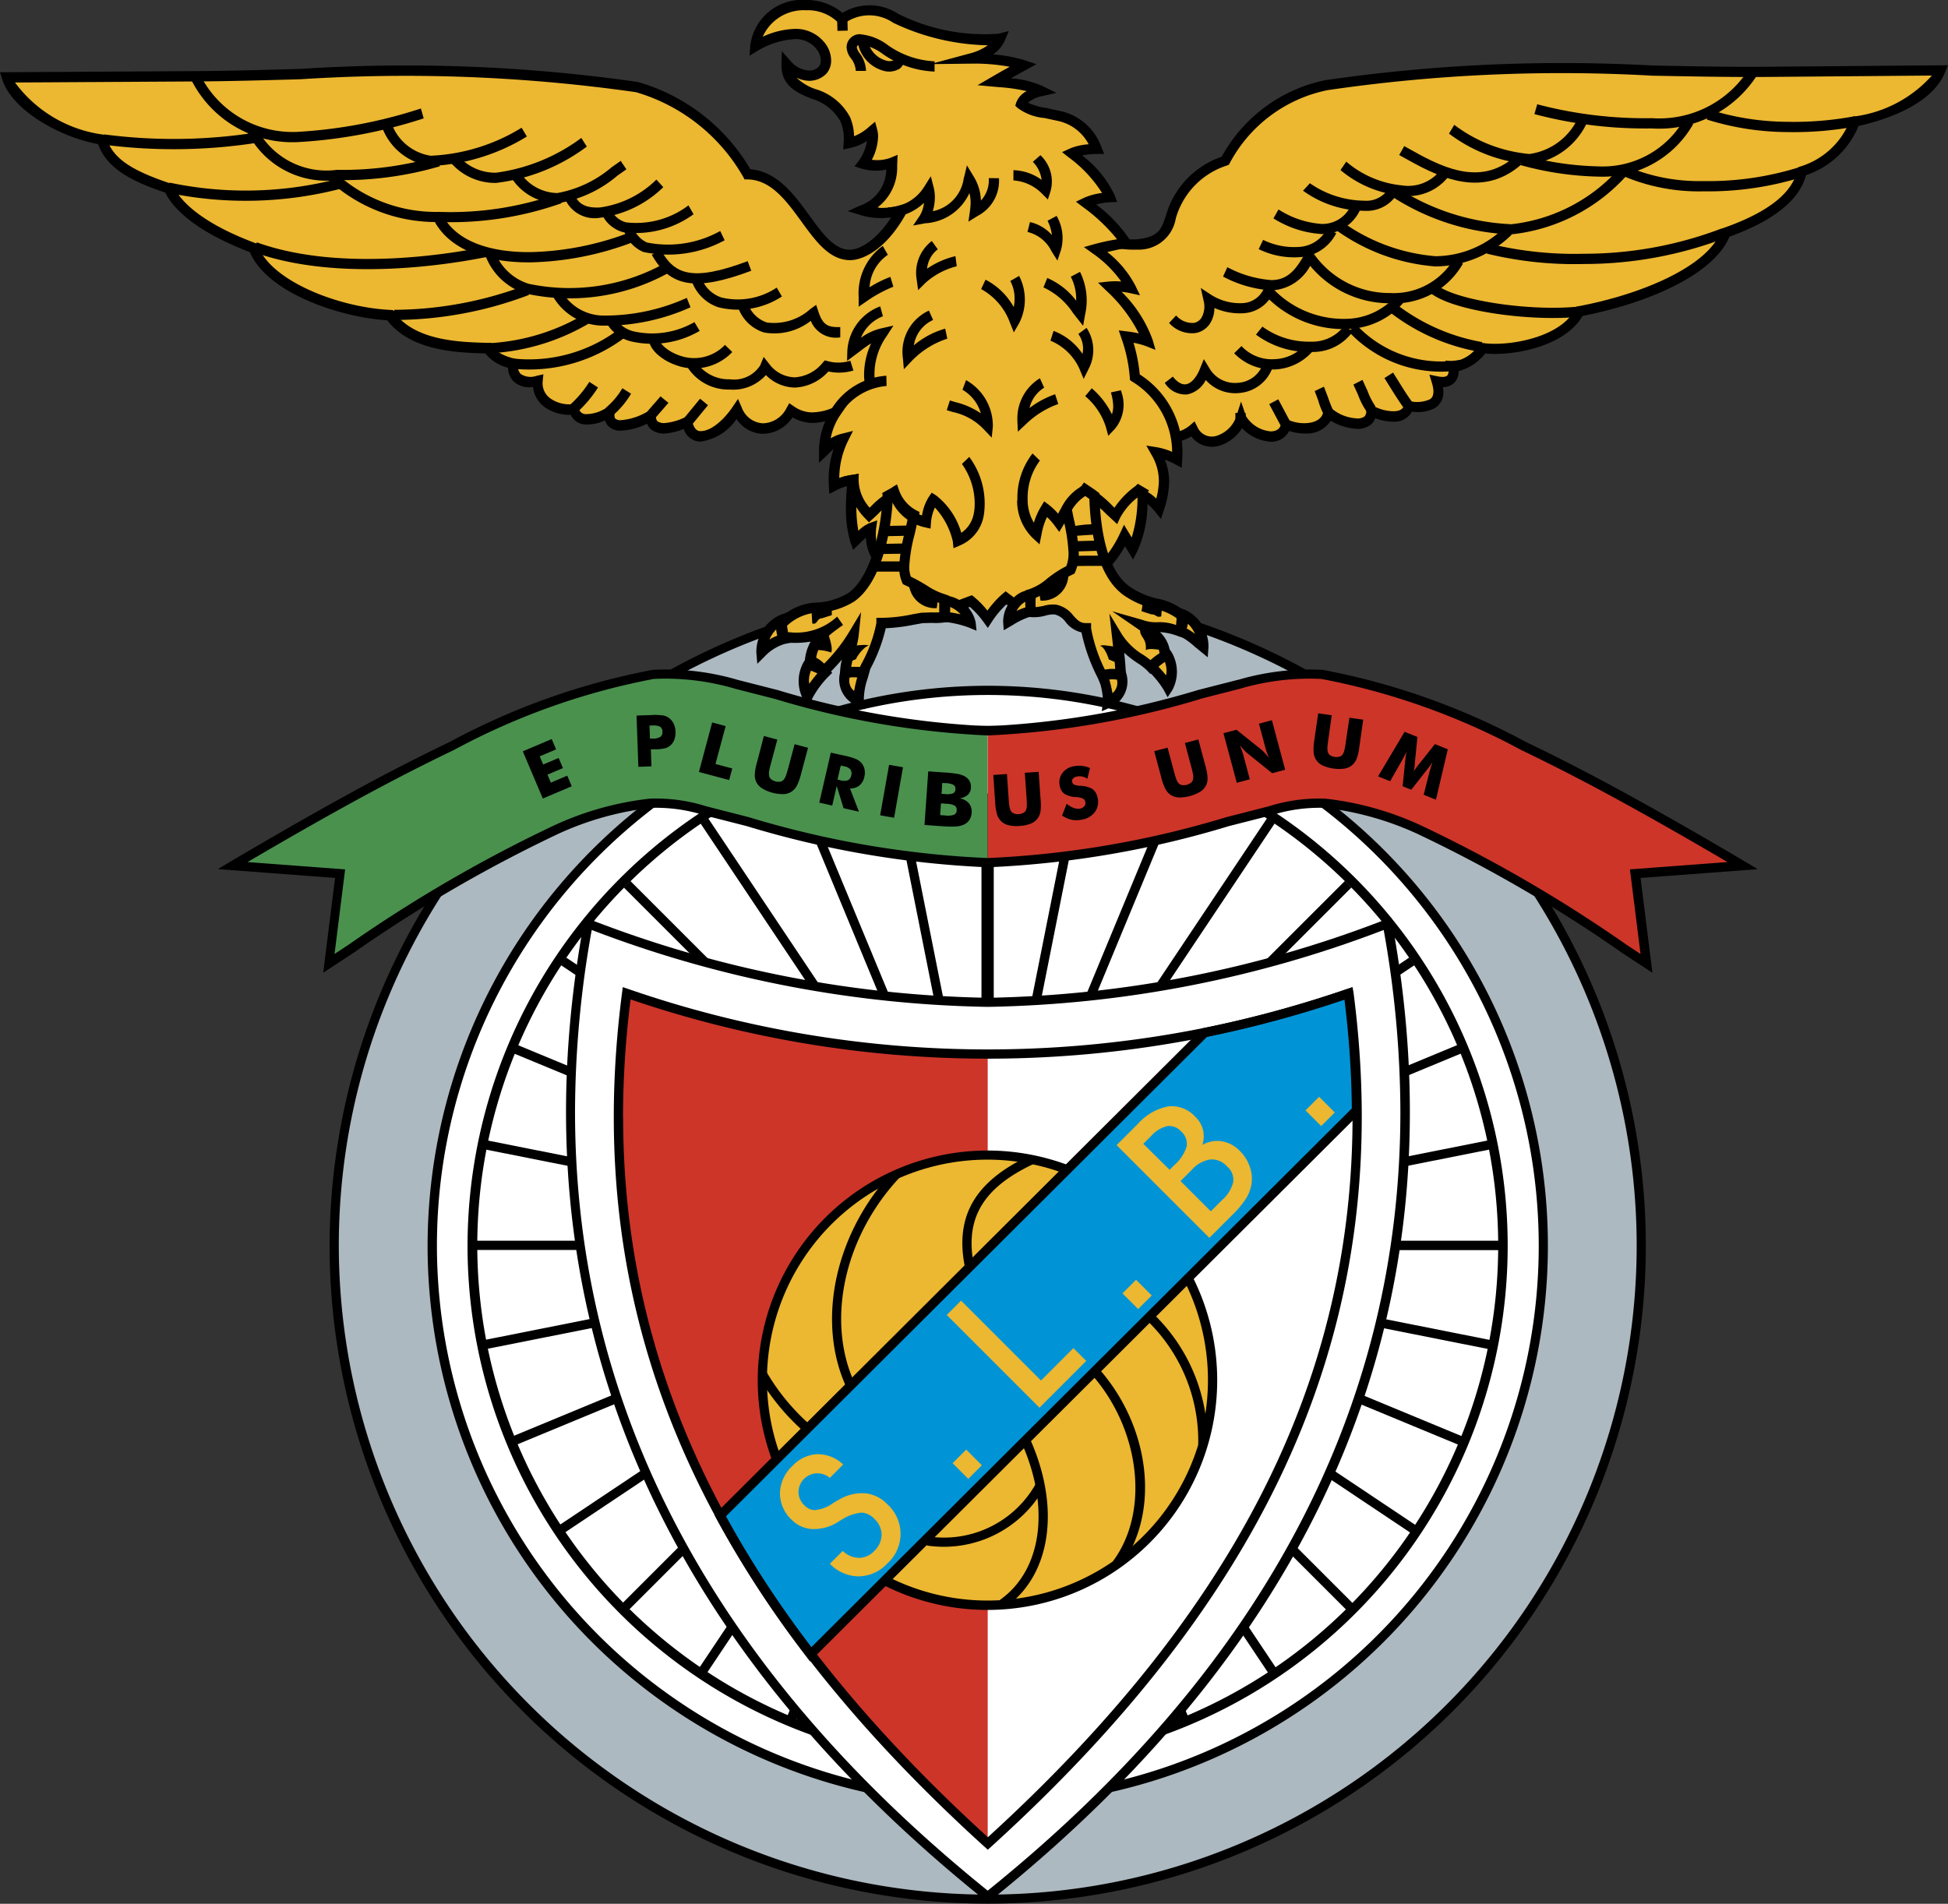
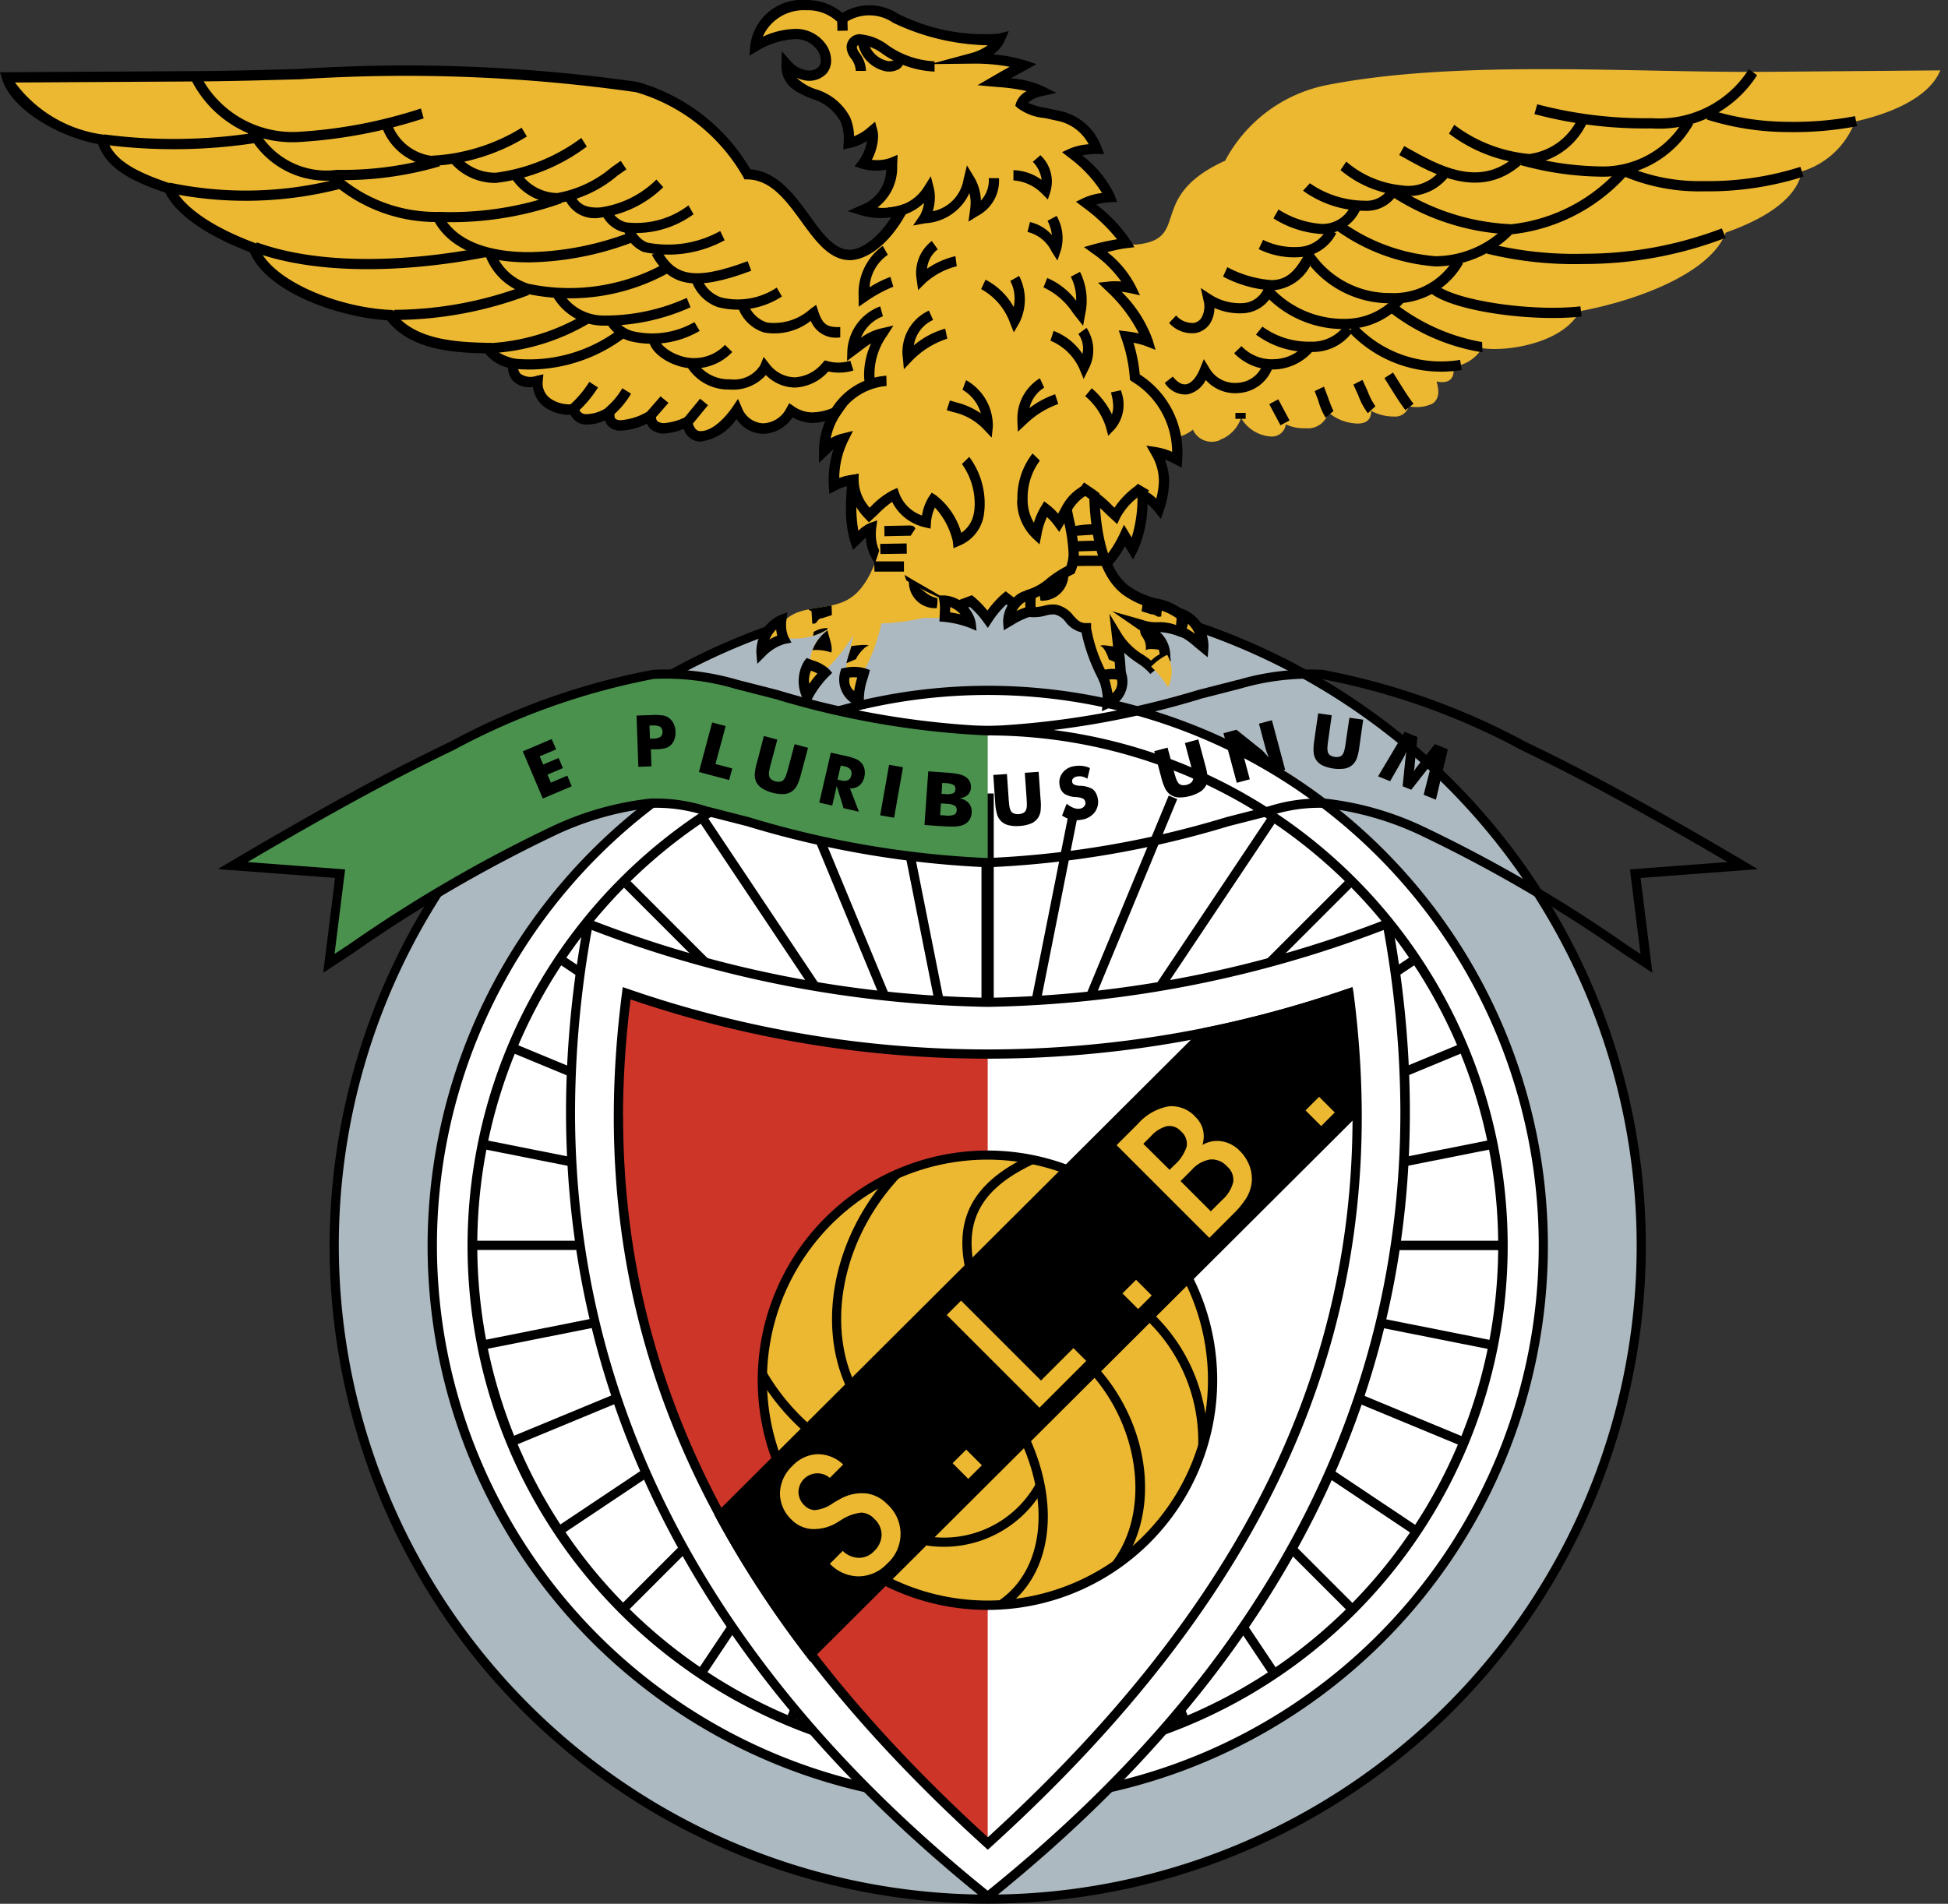
<svg xmlns="http://www.w3.org/2000/svg" width="62.177" height="60.777" viewBox="0 0 62.177 60.777">
  <rect x="0" y="0" width="62.177" height="60.777" fill="#333333" stroke="none" />
  <g id="Group_15279" data-name="Group 15279" transform="translate(-2674 -3781.473)">
    <g id="Group_15112" data-name="Group 15112" transform="translate(2674 3781.473)">
      <g id="Group_15111" data-name="Group 15111" transform="translate(0 0)">
        <g id="Benfica" transform="translate(0 0)">
          <path id="Path_25595" data-name="Path 25595" d="M57.751,66.6A21.006,21.006,0,1,1,36.744,87.612,21.047,21.047,0,0,1,57.751,66.6Z" transform="translate(-26.224 -47.84)" />
          <path id="Path_25596" data-name="Path 25596" d="M37.768,88.343a20.713,20.713,0,1,1,20.713,20.713A20.737,20.737,0,0,1,37.768,88.343Z" transform="translate(-26.954 -48.572)" fill="#adb9c0" />
          <path id="Path_25597" data-name="Path 25597" d="M47.668,95.41A17.879,17.879,0,1,0,65.547,77.531,17.9,17.9,0,0,0,47.668,95.41Z" transform="translate(-34.02 -55.638)" />
          <path id="Path_25598" data-name="Path 25598" d="M48.7,96.143a17.584,17.584,0,1,1,17.584,17.584A17.6,17.6,0,0,1,48.7,96.143Z" transform="translate(-34.754 -56.372)" fill="#fff" />
          <path id="Path_25599" data-name="Path 25599" d="M52.122,98.587a16.6,16.6,0,1,0,16.6-16.6A16.622,16.622,0,0,0,52.122,98.587Z" transform="translate(-37.199 -58.816)" />
          <path id="Path_25600" data-name="Path 25600" d="M53.206,99.361A16.293,16.293,0,1,1,69.5,115.654,16.312,16.312,0,0,1,53.206,99.361Z" transform="translate(-37.972 -59.59)" fill="#fff" />
          <path id="Path_25601" data-name="Path 25601" d="M85.766,103.474c0-.045,0-.09,0-.135s0-.107,0-.16H70.834l14.642-2.912c-.018-.1-.037-.193-.058-.289l-14.527,2.89L84.568,97.2c-.037-.091-.074-.182-.113-.272L70.777,102.6l12.3-8.218q-.081-.123-.164-.244l-12.3,8.218L81.068,91.9q-.1-.1-.209-.208L70.406,102.143l8.213-12.29q-.122-.083-.245-.163l-8.212,12.29,5.345-12.9-.272-.113-5.345,12.9,2.439-12.261-.289-.058-2.39,12.015V88.9h-.392v12.663l-2.47-12.416-.288.058,2.519,12.662L63.539,88.643l-.272.113,5.478,13.224L60.536,89.694c-.082.054-.164.108-.245.163L68.5,102.143,58.052,91.695q-.105.1-.209.208l10.449,10.449L56,94.138q-.083.121-.164.244L68.13,102.6,54.461,96.934q-.058.135-.113.272l13.668,5.661L53.5,99.98c-.02.1-.039.192-.058.289l14.631,2.91H53.151c0,.054,0,.107,0,.16s0,.09,0,.135h14.69l-14.414,2.867c.018.1.036.193.056.289l14.532-2.891-13.693,5.672c.037.091.073.182.112.273l13.695-5.672L55.8,112.248c.054.082.108.164.163.245l12.326-8.236L57.808,114.741c.069.07.138.14.208.209L68.5,104.465,60.259,116.8q.122.083.245.164l8.242-12.335-5.681,13.715.272.113,6.117-14.767,6.118,14.771c.091-.037.182-.074.272-.113l-5.682-13.718,8.245,12.34q.123-.081.245-.164l-8.245-12.34,10.49,10.49.208-.208-10.49-10.49L82.948,112.5q.082-.122.163-.245l-12.333-8.241,13.7,5.677c.038-.09.075-.181.112-.272l-13.7-5.676,14.543,2.893q.029-.144.056-.289l-14.425-2.869h14.7Z" transform="translate(-37.931 -63.569)" />
          <path id="Path_25602" data-name="Path 25602" d="M42.024,75.9a8.058,8.058,0,0,0-2.658-.316,22.954,22.954,0,0,0-6.417,2.28c-1.483.716-3.324,1.652-7.006,3.824l3.429.258-.358,2.864a51.15,51.15,0,0,1,7.26-4.272,9.861,9.861,0,0,1,3-.84,5.886,5.886,0,0,1,1.967.295,36.631,36.631,0,0,0,8.8,1.6V77.381A34.634,34.634,0,0,1,42.024,75.9Z" transform="translate(-18.515 -54.052)" fill="#4a914e" />
          <path id="Path_25603" data-name="Path 25603" d="M89.244,103.436a36.791,36.791,0,0,1-12.7,2.5,36.8,36.8,0,0,1-12.7-2.5l-.165-.062-.032.173c-2.219,12.1,2.091,22.6,12.809,31.2l.092.074.092-.074c10.718-8.6,15.027-19.1,12.809-31.2l-.032-.173Z" transform="translate(-45.014 -74.082)" />
          <path id="Path_25604" data-name="Path 25604" d="M77.276,107.216a37,37,0,0,0,12.639-2.455,33.033,33.033,0,0,1,.533,5.805c0,9.46-4.415,17.8-13.172,24.864-8.757-7.062-13.172-15.4-13.172-24.864a33.032,33.032,0,0,1,.533-5.805A37,37,0,0,0,77.276,107.216Z" transform="translate(-45.75 -75.072)" fill="#fff" />
          <path id="Path_25605" data-name="Path 25605" d="M80.732,138.964v-25.2a34.859,34.859,0,0,1-11.527-1.939C67.811,122.554,72.123,131.15,80.732,138.964Z" transform="translate(-49.206 -80.11)" fill="#cd3529" />
          <path id="Path_25606" data-name="Path 25606" d="M92.167,129.648a7.185,7.185,0,1,1-7.185,7.185A7.2,7.2,0,0,1,92.167,129.648Z" transform="translate(-60.65 -92.77)" fill="#ecb731" />
          <path id="Path_25607" data-name="Path 25607" d="M84.468,136.466a7.333,7.333,0,1,0,7.333-7.333A7.341,7.341,0,0,0,84.468,136.466Zm.295,0A7.038,7.038,0,1,1,91.8,143.5,7.046,7.046,0,0,1,84.763,136.466Z" transform="translate(-60.283 -92.403)" />
          <path id="Path_25608" data-name="Path 25608" d="M84.517,136.721a7.191,7.191,0,0,0,2.165,2.329l.172-.239a6.9,6.9,0,0,1-2.078-2.229Zm3.459,1.372.224-.191c-1.651-1.943-1.287-5.242.827-7.51l-.215-.2C86.6,132.567,86.23,136.038,87.976,138.093Zm3.274-4.323.281-.086c-.542-1.778-.007-2.895,1.788-3.734l-.125-.267C91.264,130.586,90.664,131.847,91.25,133.77ZM95,136.5c1.687,1.749,2.063,4.505.837,6.144l.236.176c1.33-1.779.952-4.646-.862-6.526Zm1.639-1.808a5.34,5.34,0,0,1,1.924,4.232l.294.008a5.635,5.635,0,0,0-2.031-4.467Zm-3.951,3.682c1.191,2.211,1,4.473-.456,5.5l.17.241c1.585-1.117,1.809-3.536.545-5.882Z" transform="translate(-60.318 -92.796)" />
          <path id="Path_25609" data-name="Path 25609" d="M103.361,167.9l-.044.291a3.664,3.664,0,0,0,3.762-1.875l-.266-.126A3.36,3.36,0,0,1,103.361,167.9Z" transform="translate(-73.735 -118.851)" />
          <path id="Path_25610" data-name="Path 25610" d="M99.831,111.2a36.806,36.806,0,0,1-4.573,1.248l-.043.009L79.64,127.985l.052.1a33.416,33.416,0,0,0,2.9,4.45l.1.133,17.586-17.532v-.062a30.661,30.661,0,0,0-.258-3.749l-.023-.178Z" transform="translate(-56.838 -79.627)" />
-           <path id="Path_25611" data-name="Path 25611" d="M100.66,112.519a30.242,30.242,0,0,1,.236,3.476L83.638,133.2a33.076,33.076,0,0,1-2.723-4.18L96.271,113.71a37.034,37.034,0,0,0,4.389-1.191Z" transform="translate(-57.748 -80.608)" fill="#0094d6" />
          <path id="Path_25612" data-name="Path 25612" d="M88.539,138.023l.411-.411a.76.76,0,0,0,.512.221.662.662,0,0,0,.487-.212.736.736,0,0,0,.241-.516.687.687,0,0,0-.225-.509.613.613,0,0,0-.415-.207,1.44,1.44,0,0,0-.642.231l-.073.044a1.43,1.43,0,0,1-.9.248,1.032,1.032,0,0,1-.333-.092,1,1,0,0,1-.281-.2,1.161,1.161,0,0,1-.375-.856,1.229,1.229,0,0,1,.4-.866,1.153,1.153,0,0,1,.795-.374,1.175,1.175,0,0,1,.823.33l-.427.427a.606.606,0,0,0-1,.451.605.605,0,0,0,.194.431.529.529,0,0,0,.148.105.491.491,0,0,0,.177.042,1.166,1.166,0,0,0,.578-.22c.117-.071.21-.124.276-.158a1.411,1.411,0,0,1,.794-.155,1.129,1.129,0,0,1,.664.341,1.271,1.271,0,0,1,0,1.9,1.262,1.262,0,0,1-.908.406,1.282,1.282,0,0,1-.919-.4Zm4.852-3.145-.434.434-.5-.5.434-.434Zm3.331-3.331-1.493,1.493-2.96-2.96.458-.458,2.551,2.551,1.035-1.035Zm2.09-2.09-.434.434-.5-.5.434-.434Zm.571-4.011.145-.145a1.329,1.329,0,0,0,.4-.6.524.524,0,0,0-.181-.483.494.494,0,0,0-.441-.167,1.011,1.011,0,0,0-.517.32l-.245.245Zm1.315,1.325.36-.36a1.116,1.116,0,0,0,.356-.578.561.561,0,0,0-.193-.492.661.661,0,0,0-.538-.226,1,1,0,0,0-.591.33l-.36.36.966.965Zm-2.329-2.79a1.731,1.731,0,0,1,.976-.561,1.022,1.022,0,0,1,.866.341.861.861,0,0,1,.238.409.934.934,0,0,1-.018.481.929.929,0,0,1,.616-.116,1.033,1.033,0,0,1,.576.306,1.328,1.328,0,0,1,.307.471,1.172,1.172,0,0,1,.074.53,1.244,1.244,0,0,1-.161.487,2.925,2.925,0,0,1-.463.56l-.729.729-2.96-2.96Zm6.286-.366-.434.434-.5-.5.434-.434Z" transform="translate(-62.051 -88.1)" fill="#ecb731" />
          <path id="Path_25613" data-name="Path 25613" d="M91.835,111.189a35.077,35.077,0,0,1-22.958,0l-.17-.058-.023.178c-1.33,10.232,2.348,18.9,11.574,27.271l.1.09.1-.09c9.226-8.374,12.9-17.04,11.574-27.271L92,111.131Zm-23.121,4.082a30.393,30.393,0,0,1,.243-3.747,35.3,35.3,0,0,0,22.8,0A30.333,30.333,0,0,1,92,115.271c0,8.424-3.767,15.818-11.641,23-7.874-7.181-11.641-14.575-11.641-23Z" transform="translate(-48.829 -79.618)" />
-           <path id="Path_25614" data-name="Path 25614" d="M134.211,81.686c-3.682-2.173-5.523-3.108-7.006-3.824a22.964,22.964,0,0,0-6.417-2.28,8.051,8.051,0,0,0-2.658.316,34.635,34.635,0,0,1-8.017,1.484v4.212a36.633,36.633,0,0,0,8.8-1.6,5.877,5.877,0,0,1,1.966-.295,9.859,9.859,0,0,1,3,.84,51.123,51.123,0,0,1,7.26,4.272l-.358-2.864Z" transform="translate(-78.585 -54.052)" fill="#cd3529" />
          <path id="Path_25615" data-name="Path 25615" d="M56.832,75.388l-1.271.325a27.409,27.409,0,0,1-6.711,1.155,27.411,27.411,0,0,1-6.712-1.155l-1.271-.324a8.07,8.07,0,0,0-2.713-.319,22.338,22.338,0,0,0-6.462,2.293c-1.4.675-3.21,1.583-7.017,3.83l-.4.238,3.742.281-.379,3.028.976-.642a45,45,0,0,1,6.527-3.793,9.729,9.729,0,0,1,2.956-.829,5.041,5.041,0,0,1,1.709.238l1.346.343a31,31,0,0,0,7.7,1.316,31.007,31.007,0,0,0,7.7-1.316l1.346-.343a5.041,5.041,0,0,1,1.709-.238,9.711,9.711,0,0,1,2.956.829A44.975,44.975,0,0,1,69.089,84.1l.976.642-.379-3.028,3.742-.281-.4-.239c-3.806-2.246-5.618-3.155-7.017-3.83a22.347,22.347,0,0,0-6.462-2.293,8.061,8.061,0,0,0-2.713.319Zm-1.2.609,1.267-.324a7.827,7.827,0,0,1,2.6-.313,22.1,22.1,0,0,1,6.372,2.266c1.342.648,3.072,1.515,6.59,3.58l-3.114.234.338,2.7-.442-.291a45.2,45.2,0,0,0-6.574-3.817,9.854,9.854,0,0,0-3.048-.851,5.338,5.338,0,0,0-1.805.246l-1.346.344a30.791,30.791,0,0,1-7.627,1.307,30.8,30.8,0,0,1-7.627-1.307l-1.346-.344a5.339,5.339,0,0,0-1.805-.246,9.858,9.858,0,0,0-3.049.851,45.186,45.186,0,0,0-6.574,3.817l-.442.291.338-2.7-3.114-.234c3.518-2.065,5.247-2.932,6.59-3.58a22.1,22.1,0,0,1,6.372-2.266,7.821,7.821,0,0,1,2.6.313L42.064,76a27.64,27.64,0,0,0,6.786,1.164A27.62,27.62,0,0,0,55.635,76Z" transform="translate(-17.322 -53.685)" />
          <path id="Path_25616" data-name="Path 25616" d="M87.421,82.715l-.387-.156.176-.692q.048-.178.106-.352a1.974,1.974,0,0,1-.154.217l-.031.039-.493.628-.276-.111.081-.794c0-.011,0-.027.006-.05a1.837,1.837,0,0,1,.04-.262q-.041.083-.083.164c-.029.054-.058.107-.088.161l-.354.62-.385-.155.847-1.423.409.165-.087.875,0,.03a1.1,1.1,0,0,1-.032.2.766.766,0,0,1,.052-.084c.021-.029.047-.065.079-.106l.547-.687.411.166-.38,1.611Zm-3.762-2.756.441.062-.111.788q-.019.125-.027.251a.494.494,0,0,0,.012.131.187.187,0,0,0,.075.107.385.385,0,0,0,.307.043.191.191,0,0,0,.1-.082.474.474,0,0,0,.048-.122q.028-.123.044-.249l.016-.111.1-.677.44.062-.121.857a1.754,1.754,0,0,1-.087.389.535.535,0,0,1-.139.2.509.509,0,0,1-.249.116,1.3,1.3,0,0,1-.7-.1.514.514,0,0,1-.208-.18.55.55,0,0,1-.078-.232,1.72,1.72,0,0,1,.023-.4l.023-.169.1-.688Zm-2.591,2.217-.424-1.581.416-.111.815.653c.016.013.044.042.084.085s.084.095.135.155q-.035-.084-.066-.17-.024-.066-.042-.135l-.209-.781.413-.111.423,1.581-.413.111-.816-.656a1.008,1.008,0,0,1-.084-.084c-.04-.043-.084-.094-.133-.153.026.064.048.121.066.171s.032.095.043.135l.209.781-.416.111ZM78.43,81.17l.43-.115.206.769a2.51,2.51,0,0,0,.074.241.476.476,0,0,0,.063.116.184.184,0,0,0,.111.069.384.384,0,0,0,.3-.08.192.192,0,0,0,.062-.116.481.481,0,0,0,0-.131q-.023-.124-.057-.246l-.029-.108-.177-.661.429-.115.224.836a1.744,1.744,0,0,1,.071.392.532.532,0,0,1-.049.24.509.509,0,0,1-.184.2,1.3,1.3,0,0,1-.687.184.514.514,0,0,1-.262-.084.545.545,0,0,1-.162-.183,1.744,1.744,0,0,1-.135-.375l-.044-.164-.18-.672Zm-2.789,1.678a.8.8,0,0,0,.223.132.383.383,0,0,0,.2.022.219.219,0,0,0,.136-.073.151.151,0,0,0,.036-.13.159.159,0,0,0-.071-.115.627.627,0,0,0-.238-.051.735.735,0,0,1-.364-.107.4.4,0,0,1-.147-.263.5.5,0,0,1,.088-.4.568.568,0,0,1,.375-.216.9.9,0,0,1,.259-.009.832.832,0,0,1,.245.069l-.082.34a.585.585,0,0,0-.171-.07.42.42,0,0,0-.161,0,.209.209,0,0,0-.122.061.118.118,0,0,0-.033.106.121.121,0,0,0,.061.089.477.477,0,0,0,.18.04l.021,0a.833.833,0,0,1,.381.1.4.4,0,0,1,.113.127.551.551,0,0,1,.062.179.543.543,0,0,1-.1.442.643.643,0,0,1-.422.235.811.811,0,0,1-.317,0,.885.885,0,0,1-.3-.133l.14-.361Zm-2.352-.92.444-.031.055.794q.012.175.026.251a.483.483,0,0,0,.04.125.183.183,0,0,0,.1.089.384.384,0,0,0,.31-.022.192.192,0,0,0,.083-.1.481.481,0,0,0,.021-.13q0-.126-.009-.252l-.008-.112-.048-.682.442-.031.06.863a1.754,1.754,0,0,1,0,.4.535.535,0,0,1-.094.226.509.509,0,0,1-.219.165,1.11,1.11,0,0,1-.351.074,1.122,1.122,0,0,1-.359-.024.517.517,0,0,1-.241-.133.549.549,0,0,1-.124-.21,1.751,1.751,0,0,1-.06-.394l-.012-.17-.047-.694Zm-14.37.752-.639-1.507.923-.392.14.33-.523.222.111.261.493-.209.137.323-.493.209.108.255.523-.222.143.338Zm3.467-1.028-.418.015-.057-1.636.466-.016a1.92,1.92,0,0,1,.385.013.451.451,0,0,1,.191.086.48.48,0,0,1,.145.182.639.639,0,0,1,.056.248.653.653,0,0,1-.038.259.447.447,0,0,1-.132.188.437.437,0,0,1-.161.083,1.358,1.358,0,0,1-.3.034l-.076,0-.08,0Zm-.032-.9.085,0a.411.411,0,0,0,.222-.052.17.17,0,0,0,.059-.152.167.167,0,0,0-.068-.144.408.408,0,0,0-.223-.036l-.089,0,.013.385Zm1.547,1.08.423-1.581.431.115-.325,1.211.536.143-.1.369Zm2.073-1.149.43.115-.206.769q-.034.121-.057.246a.482.482,0,0,0,0,.131.185.185,0,0,0,.061.116.383.383,0,0,0,.3.08.191.191,0,0,0,.111-.069.485.485,0,0,0,.063-.116c.019-.048.043-.128.074-.241l.029-.108.177-.661.429.115-.224.836a1.761,1.761,0,0,1-.134.376.539.539,0,0,1-.162.183.508.508,0,0,1-.261.084,1.3,1.3,0,0,1-.687-.184.516.516,0,0,1-.184-.2.549.549,0,0,1-.049-.239,1.723,1.723,0,0,1,.071-.392l.044-.164Zm1.769,2.127.368-1.595.454.1a1.941,1.941,0,0,1,.366.111.491.491,0,0,1,.163.124.444.444,0,0,1,.094.2.55.55,0,0,1-.005.234.487.487,0,0,1-.16.28.454.454,0,0,1-.3.093l.286.743-.491-.113L68.3,82.28l-.144.624Zm.6-.747.081.019a.358.358,0,0,0,.216,0,.18.18,0,0,0,.1-.135.216.216,0,0,0-.021-.185.323.323,0,0,0-.191-.1l-.087-.02Zm1.343,1.152.285-1.612.444.078-.284,1.612Z" transform="translate(-41.593 -57.187)" />
          <path id="Path_25617" data-name="Path 25617" d="M72.513,81.314l-.106,0,.015.417.1,0a.423.423,0,0,0,.232-.056.186.186,0,0,0,.065-.166.181.181,0,0,0-.075-.157A.421.421,0,0,0,72.513,81.314Zm0,.033a.4.4,0,0,1,.213.033.149.149,0,0,1,.06.131v.011a.15.15,0,0,1-.052.127.4.4,0,0,1-.214.049l-.069,0-.012-.352Zm5.995,1.259-.1.435.1.022a.368.368,0,0,0,.227,0,.2.2,0,0,0,.109-.147.233.233,0,0,0-.024-.2.338.338,0,0,0-.2-.1l-.1-.024,0,.016Zm.028.023.071.017a.311.311,0,0,1,.182.091.153.153,0,0,1,.028.1.326.326,0,0,1-.009.076.165.165,0,0,1-.09.124.345.345,0,0,1-.206,0l-.065-.015Z" transform="translate(-51.676 -58.152)" fill="#4a914e" />
          <path id="Path_25618" data-name="Path 25618" d="M98.314,46.007v.018h.018a2.4,2.4,0,0,0,.651-.292,3.36,3.36,0,0,1,.354-.179l-.011-.033a3.25,3.25,0,0,0-.36.182,2.809,2.809,0,0,1-.614.283,1.348,1.348,0,0,1,.58-1.14l-.023-.027A1.378,1.378,0,0,0,98.314,46.007Z" transform="translate(-70.165 -32.051)" />
          <path id="Path_25619" data-name="Path 25619" d="M124.725,19.552a.661.661,0,0,1-.864-.334,1.2,1.2,0,0,1-1.333.122L120.2,16.174l.354-3.2a3.115,3.115,0,0,0,1.517.334c1.755-.182.281-1.52,2.82-2.676a4.71,4.71,0,0,1,3.228-2.411c4.207-.83,9.748-.39,14.069-.426l5.529-.046c-.342.842-1.526,1.369-2.724,1.633a2.624,2.624,0,0,1-1.694,1.591c-.062.305-.287,1.2-2.43,1.955-.456,1.239-2.67,2.136-4.664,2.51-.5.993-2.26,1.306-3.112,1.179a1.248,1.248,0,0,1-.933.59c.042.113.085.6-.522.474.118.386.038.6-.138.711a1.2,1.2,0,0,1-.747.08.45.45,0,0,1-.475.328,1.534,1.534,0,0,1-.725-.18c0,.324-.214.425-.51.4a1.489,1.489,0,0,1-.86-.354.665.665,0,0,1-.712.508,1.389,1.389,0,0,1-.645-.125.443.443,0,0,1-.475.388,1.186,1.186,0,0,1-.952-.593,1.126,1.126,0,0,1-.676.7Z" transform="translate(-85.786 -5.502)" fill="#ecb731" />
-           <path id="Path_25620" data-name="Path 25620" d="M127.666,7.654a4.895,4.895,0,0,0-3.31,2.446,2.786,2.786,0,0,0-1.776,1.867c-.148.449-.229.7-.948.771a2.939,2.939,0,0,1-1.426-.317l-.212-.108-.387,3.5L122,19.068l.044.017a1.4,1.4,0,0,0,1.343-.056.82.82,0,0,0,.968.27,1.279,1.279,0,0,0,.651-.535,1.379,1.379,0,0,0,.926.435.634.634,0,0,0,.577-.345,1.6,1.6,0,0,0,.547.081.89.89,0,0,0,.78-.407,1.817,1.817,0,0,0,.773.253.67.67,0,0,0,.528-.146.473.473,0,0,0,.12-.188,1.634,1.634,0,0,0,.6.111.623.623,0,0,0,.572-.321,1.2,1.2,0,0,0,.731-.113.578.578,0,0,0,.271-.526,1.14,1.14,0,0,0-.012-.143.5.5,0,0,0,.382-.162.537.537,0,0,0,.118-.352h0a1.558,1.558,0,0,0,.848-.56c.9.088,2.538-.221,3.109-1.2,1.85-.357,4.136-1.224,4.688-2.529,1.416-.513,2.236-1.173,2.443-1.964a2.757,2.757,0,0,0,1.676-1.57c.887-.2,2.344-.685,2.761-1.712l.092-.227-5.774.048c-1.15.01-2.37-.014-3.662-.04a52.525,52.525,0,0,0-10.437.469Zm-6,5.411a1.192,1.192,0,0,0,1.225-.995,2.49,2.49,0,0,1,1.646-1.695l.05-.023.026-.048a4.562,4.562,0,0,1,3.116-2.329A51.476,51.476,0,0,1,138.1,7.512c1.294.025,2.517.049,3.671.04l5.253-.044a4.007,4.007,0,0,1-2.484,1.307l-.084.018-.033.079a2.477,2.477,0,0,1-1.6,1.5l-.081.033-.018.086c-.146.723-.929,1.34-2.325,1.834l-.072.026-.026.072c-.424,1.154-2.586,2.039-4.541,2.406l-.08.015-.036.072c-.471.933-2.165,1.206-2.942,1.091l-.143-.021-.039.139a1.149,1.149,0,0,1-.757.471l-.265-.03.093.25a.28.28,0,0,1-.028.222c-.062.072-.219.052-.307.034l-.27-.056.08.264c.123.4-.021.5-.069.525a.994.994,0,0,1-.639.057l-.145-.019-.035.142c-.013.053-.048.193-.322.2a1.367,1.367,0,0,1-.639-.16l-.247-.136,0,.282a.236.236,0,0,1-.055.181.384.384,0,0,1-.28.058,1.333,1.333,0,0,1-.751-.3l-.229-.25-.054.335c-.049.3-.37.362-.557.37a1.236,1.236,0,0,1-.565-.108l-.215-.106-.021.239c-.019.216-.246.237-.315.238a1.034,1.034,0,0,1-.794-.482l-.16-.468-.151.471a.966.966,0,0,1-.575.6.5.5,0,0,1-.663-.253l-.095-.188-.159.138a1.022,1.022,0,0,1-1.125.106l-2.257-3.071.323-2.919A3.244,3.244,0,0,0,121.666,13.065Z" transform="translate(-85.362 -5.096)" />
          <path id="Path_25621" data-name="Path 25621" d="M27.233,13.559a1.857,1.857,0,0,1-.791.178,1.188,1.188,0,0,1-.645-.222,1.025,1.025,0,0,1-.894.57.927.927,0,0,1-.829-.6c-.216.321-.681.859-1.167.853-.191,0-.351-.125-.429-.456a1.936,1.936,0,0,1-.655.193c-.282.021-.513-.069-.493-.4a2.1,2.1,0,0,1-.95.313c-.258,0-.433-.114-.356-.443a1.318,1.318,0,0,1-.793.248.383.383,0,0,1-.358-.316,1.207,1.207,0,0,1-.808-.185.751.751,0,0,1-.349-.719c-.8.182-.823-.441-.781-.553-.262-.059-.688-.22-.8-.494-1.029-.027-2.365-.085-3.079-.975,0,0,.025-.074-.017-.076C11.408,10.4,9.1,9.56,8.643,8.321,6.715,7.6,6.11,6.815,5.94,6.42,4.891,6.066,4.026,5.676,3.8,4.861c-1.263-.2-2.75-1.079-3.028-1.985l6.041-.034c4.321-.024,9.861-.484,14.069.346a5.942,5.942,0,0,1,3.532,2.779c1.564.036,2.039,2.556,3.25,2.578.436.008,1.121-.408,1.676-1.437a2.328,2.328,0,0,1-.681.1,2.032,2.032,0,0,1-.577-.087A1.478,1.478,0,0,0,29.018,5.6a1.428,1.428,0,0,1-.915.033,1.416,1.416,0,0,0,.281-1.046,1.535,1.535,0,0,1-.738.386,1.58,1.58,0,0,0-.116-.755c-.448-1.012-1.9-.676-1.871-1.762a.993.993,0,0,0,.72.365.6.6,0,0,0,.433-.186.47.47,0,0,0,.1-.3.765.765,0,0,0-.145-.434,1.013,1.013,0,0,0-.905-.412,2.775,2.775,0,0,0-1.2.385A1.506,1.506,0,0,1,26.28.57a1.527,1.527,0,0,1,1.137.44A1.5,1.5,0,0,1,29.133.988a6.285,6.285,0,0,0,3.335.652,1.348,1.348,0,0,1-.933.635,5.645,5.645,0,0,1,1.691.21c-.348.164-.643.365-.944.53a4.182,4.182,0,0,1,1.507.3c-.364.085-.587.232-.645.422.267.248.746.246,1.226.379a1.646,1.646,0,0,1,1.18,1.044,1.9,1.9,0,0,0-.788.145,3.721,3.721,0,0,1,1.216,1.4,1.951,1.951,0,0,0-.772.179,5.139,5.139,0,0,1,1.287,1.288,6.523,6.523,0,0,0-.971.2A3.456,3.456,0,0,1,36.651,9.6a2.319,2.319,0,0,0-.685-.049A4.406,4.406,0,0,1,37.181,11.3a2.821,2.821,0,0,0-.681-.157,5.084,5.084,0,0,1,.278,1.3,2.811,2.811,0,0,1,1.344,2.627,2.09,2.09,0,0,0-.669-.233,2.061,2.061,0,0,1,.092,1.795,1.511,1.511,0,0,0-.521-.435,3.875,3.875,0,0,1-.32,1.732l-.256-.423c-.314.675-.964,1.5-1.557,1.309a5.14,5.14,0,0,1-1.785,1.038,3.5,3.5,0,0,0-.446-.363,3.072,3.072,0,0,0-.582.674,2.9,2.9,0,0,0-.53-.571l-.651.242c-1.4-.958-2.685-1.212-2.539-2.58a1.7,1.7,0,0,0-.5.4,4.937,4.937,0,0,1-.081-1.935,1.554,1.554,0,0,0-.6.185,2.946,2.946,0,0,1,.3-1.506,1.146,1.146,0,0,0-.614.389,2.2,2.2,0,0,1,.377-1.235Z" transform="translate(-0.55 -0.407)" fill="#ecb731" />
          <path id="Path_25622" data-name="Path 25622" d="M25.73,0a1.665,1.665,0,0,0-1.783,1.462l-.024.316.271-.164a2.609,2.609,0,0,1,1.122-.362.843.843,0,0,1,.768.344.6.6,0,0,1,.115.337.3.3,0,0,1-.064.195.426.426,0,0,1-.306.125.843.843,0,0,1-.6-.31l-.275-.31-.011.414c-.019.694.494.911.947,1.1a1.548,1.548,0,0,1,.937.73,1.412,1.412,0,0,1,.1.68l-.012.213.209-.044a1.566,1.566,0,0,0,.548-.227,1.458,1.458,0,0,1-.255.627l-.142.184.221.072a1.64,1.64,0,0,0,.793.032,1.244,1.244,0,0,1-.831,1.148l-.4.179.416.127a2.212,2.212,0,0,0,.623.094,2.351,2.351,0,0,0,.351-.025c-.469.721-.995,1.042-1.342,1.036-.486-.009-.87-.537-1.276-1.1-.48-.66-1.024-1.4-1.88-1.47a6.105,6.105,0,0,0-3.6-2.788A52.188,52.188,0,0,0,9.582,2.2c-1.169.033-2.274.064-3.321.07L0,2.307l.065.21C.365,3.5,1.871,4.367,3.131,4.6c.295.837,1.209,1.231,2.145,1.55.21.429.836,1.186,2.7,1.9.546,1.289,2.831,2.075,4.384,2.176l.018.023c.758.944,2.149,1.008,3.112,1.034a1.336,1.336,0,0,0,.724.456.664.664,0,0,0,.155.413.728.728,0,0,0,.643.2.911.911,0,0,0,.413.671,1.365,1.365,0,0,0,.792.22.536.536,0,0,0,.449.308,1.345,1.345,0,0,0,.648-.132.419.419,0,0,0,.073.153.535.535,0,0,0,.446.175,2.093,2.093,0,0,0,.822-.222.453.453,0,0,0,.1.161.652.652,0,0,0,.529.148,1.98,1.98,0,0,0,.54-.141.568.568,0,0,0,.53.405,1.652,1.652,0,0,0,1.155-.723,1.03,1.03,0,0,0,.843.474,1.151,1.151,0,0,0,.944-.526,1.332,1.332,0,0,0,.588.178,1.621,1.621,0,0,0,.458-.055,2.385,2.385,0,0,0-.2.949v.383l.366-.35c.036-.036.07-.066.1-.1a3.116,3.116,0,0,0-.152,1.189l.015.251.223-.115a1.344,1.344,0,0,1,.342-.131c-.019.207-.034.429-.034.66a3.692,3.692,0,0,0,.143,1.129l.084.243.259-.251c.054-.052.1-.1.15-.139.049.9.75,1.306,1.622,1.8.319.182.648.37.99.6l.07.048.636-.236a2.787,2.787,0,0,1,.435.478l.139.192.131-.2a2.965,2.965,0,0,1,.46-.549l.012.009a2.067,2.067,0,0,1,.3.248l.08.088.458-.2a4.37,4.37,0,0,0,1.42-.859c.559.1,1.14-.471,1.517-1.145l.257.424L36.3,17.6a3.69,3.69,0,0,0,.326-1.512,1.682,1.682,0,0,1,.241.245l.189.235.094-.287a2.99,2.99,0,0,0,.168-.928,1.907,1.907,0,0,0-.139-.679,2.1,2.1,0,0,1,.314.139l.224.121.017-.255c.006-.085.008-.168.008-.25a2.95,2.95,0,0,0-1.363-2.475,5.11,5.11,0,0,0-.2-1.011,2.339,2.339,0,0,1,.394.105l.309.121-.092-.319A4.111,4.111,0,0,0,35.8,9.316a2.427,2.427,0,0,1,.26.04l.326.071-.143-.3a3.329,3.329,0,0,0-.9-1.081c.205-.046.41-.1.614-.123l.253-.031-.133-.217A4.745,4.745,0,0,0,34.99,6.529a2.034,2.034,0,0,1,.444-.072l.224-.01-.078-.21a3.455,3.455,0,0,0-1.038-1.273A2.082,2.082,0,0,1,35,4.915h.244l-.092-.226a1.8,1.8,0,0,0-1.288-1.14l-.461-.1a2.067,2.067,0,0,1-.591-.169.973.973,0,0,1,.465-.215l.442-.1-.405-.2a3.017,3.017,0,0,0-1.049-.266l.816-.45-.354-.12A4.907,4.907,0,0,0,31.7,1.736a1.064,1.064,0,0,0,.367-.435L32.2.99l-.328.086A6.153,6.153,0,0,1,28.659.437,1.666,1.666,0,0,0,26.89.41,1.783,1.783,0,0,0,25.73,0Zm0,.328a1.367,1.367,0,0,1,1.009.38l.1.12.125-.089A1.346,1.346,0,0,1,28.507.726a7.325,7.325,0,0,0,3.022.72,1.733,1.733,0,0,1-.587.264l-1.25.337,1.294-.015a6.157,6.157,0,0,1,1.243.1l-.249.137-.778.451.513.047.148.013a5.716,5.716,0,0,1,.907.129.683.683,0,0,0-.334.367l-.03.1.075.07a1.675,1.675,0,0,0,.859.322l.435.094a1.456,1.456,0,0,1,.974.744,1.889,1.889,0,0,0-.607.139l-.242.112.209.165a4.163,4.163,0,0,1,1.067,1.139,2.01,2.01,0,0,0-.592.162l-.241.116.212.162a5.644,5.644,0,0,1,1.1,1.038,6.831,6.831,0,0,0-.73.157l-.328.092.277.2a3.7,3.7,0,0,1,.914.9,2.163,2.163,0,0,0-.391,0l-.349.037.253.244a4.844,4.844,0,0,1,1.05,1.376,3.777,3.777,0,0,0-.383-.066l-.259-.031.084.247a4.888,4.888,0,0,1,.269,1.261l.005.075.06.045a2.654,2.654,0,0,1,1.286,2.249,2.171,2.171,0,0,0-.488-.147l-.336-.053.169.3a1.635,1.635,0,0,1,.231.839,2.384,2.384,0,0,1-.082.553,1.485,1.485,0,0,0-.366-.262l-.234-.109V15.8a4.321,4.321,0,0,1-.185,1.359l-.246-.406-.129.279c-.325.7-.911,1.366-1.359,1.222l-.1-.031-.071.071a3.929,3.929,0,0,1-1.385.847l-.252.113a3.272,3.272,0,0,0-.256-.208l-.226-.17-.1.084a3.163,3.163,0,0,0-.481.533,2.908,2.908,0,0,0-.422-.433l-.072-.058-.662.246c-.328-.22-.653-.407-.94-.572-.87-.5-1.466-.837-1.466-1.623a1.745,1.745,0,0,1,.01-.185L28,16.612l-.245.088a1.1,1.1,0,0,0-.358.245,4.335,4.335,0,0,1-.063-.776,6.708,6.708,0,0,1,.053-.828l.027-.213-.213.03a1.906,1.906,0,0,0-.413.1,2.737,2.737,0,0,1,.279-1.182l.159-.319-.346.087a1.207,1.207,0,0,0-.366.151,1.987,1.987,0,0,1,.306-.746l.318-.46L26.619,13a1.691,1.691,0,0,1-.722.165,1.024,1.024,0,0,1-.558-.193l-.147-.1-.087.155a.869.869,0,0,1-.75.487.764.764,0,0,1-.68-.506l-.119-.273-.166.247c-.244.363-.66.785-1.03.781-.054,0-.195,0-.272-.33l-.047-.2-.185.091a1.777,1.777,0,0,1-.6.177.369.369,0,0,1-.274-.055.218.218,0,0,1-.043-.172l.019-.316-.269.167a1.935,1.935,0,0,1-.865.288.253.253,0,0,1-.189-.052.242.242,0,0,1-.008-.191l.118-.5-.394.351a1.193,1.193,0,0,1-.659.2.221.221,0,0,1-.216-.191l-.034-.143L18.3,12.9a1.05,1.05,0,0,1-.7-.158.59.59,0,0,1-.278-.567l.022-.226-.221.05a.562.562,0,0,1-.507-.064.353.353,0,0,1-.086-.237.192.192,0,0,1,0-.04l.043-.163-.161-.049c-.277-.063-.611-.214-.687-.4l-.041-.1-.106,0c-.89-.023-2.224-.062-2.92-.879a.173.173,0,0,0-.174-.172c-1.679-.072-3.836-.929-4.246-2.041l-.026-.07-.07-.026C6.181,7.023,5.67,6.248,5.541,5.949l-.029-.067-.07-.023C4.33,5.482,3.6,5.109,3.407,4.411l-.028-.1-.1-.016a4.178,4.178,0,0,1-2.8-1.661L6.263,2.6c1.05-.006,2.157-.037,3.328-.07A51.978,51.978,0,0,1,20.3,2.943a5.825,5.825,0,0,1,3.42,2.7l.045.084.1,0c.75.017,1.241.693,1.716,1.347.456.627.886,1.219,1.535,1.231.457.008,1.209-.385,1.824-1.523l.187-.346-.377.111a2.179,2.179,0,0,1-.634.091c-.037,0-.071-.014-.107-.016a1.6,1.6,0,0,0,.627-1.335l.014-.344-.241.1a1.248,1.248,0,0,1-.582.058,1.681,1.681,0,0,0,.2-.736.873.873,0,0,0-.028-.229l-.068-.25-.2.168a1.507,1.507,0,0,1-.471.294,1.629,1.629,0,0,0-.127-.605,1.827,1.827,0,0,0-1.109-.9,1.614,1.614,0,0,1-.6-.363.986.986,0,0,0,.409.1.766.766,0,0,0,.549-.234.639.639,0,0,0,.147-.411.923.923,0,0,0-.176-.53,1.177,1.177,0,0,0-1.043-.48,2.641,2.641,0,0,0-.965.247A1.429,1.429,0,0,1,25.731.328ZM12.347,10.087v0Z" transform="translate(0 0)" />
          <path id="Path_25623" data-name="Path 25623" d="M90.507,55.292c-.026.938-.323,2.64-1.159,3.237-.706.5-1.714.157-2.239.866l.066.425a2.192,2.192,0,0,0,1.8-.522c-.544.386-.887.632-.952,1.27.213.045.315.232.459.32a5.879,5.879,0,0,0,.93-1.156,12.319,12.319,0,0,0-.265,1.215,1.629,1.629,0,0,1,.561,0,5.523,5.523,0,0,0,.591-1.583,6.908,6.908,0,0,0,1.292-.165c.208-.036.434.019.71-.025a4.24,4.24,0,0,0,0-.571,8.771,8.771,0,0,1-1.2-.609c-.221-.489.069-1.277.227-2.092a1.333,1.333,0,0,1-.624-.729A1.216,1.216,0,0,0,90.507,55.292Z" transform="translate(-62.169 -39.462)" fill="#ecb731" />
-           <path id="Path_25624" data-name="Path 25624" d="M90.22,54.422,89.9,54.6l.01.083c-.027.955-.339,2.572-1.09,3.108a2.177,2.177,0,0,1-.977.306,1.766,1.766,0,0,0-1.3.6l-.041.055.1.629.324,0a3.112,3.112,0,0,0,.687-.036,1.486,1.486,0,0,0-.184.6l-.015.146.144.03a.5.5,0,0,1,.233.156l.291.241.087-.124.1-.1c.1-.107.22-.231.343-.375a1.689,1.689,0,0,0-.059.423v.192l.19-.031a1.464,1.464,0,0,1,.506,0l.124.023.154-.326a5.231,5.231,0,0,0,.484-1.282,5.817,5.817,0,0,0,.908-.114l.271-.048.277-.008a2.16,2.16,0,0,0,.431-.017l.135-.021v-.12l.008-.422-.008-.287-.112-.04a2.231,2.231,0,0,1-.587-.279,5.522,5.522,0,0,0-.523-.29.942.942,0,0,1-.051-.317,5.06,5.06,0,0,1,.176-1.047l.155-.7-.108-.055a1.165,1.165,0,0,1-.548-.64l-.065-.187-.154.091Zm-2.325,4a2.458,2.458,0,0,0,1.118-.363c.869-.62,1.168-2.245,1.218-3.215a1.5,1.5,0,0,0,.493.526l-.1.464a5.224,5.224,0,0,0-.184,1.122,1.209,1.209,0,0,0,.094.5l.025.055.054.026a4.989,4.989,0,0,1,.555.3,2.666,2.666,0,0,0,.549.273l0,.066,0,.236c-.08,0-.159.006-.234,0l-.343.012-.275.049a5.055,5.055,0,0,1-.99.113h-.163v.164a4.384,4.384,0,0,1-.475,1.3l-.053.111a1.764,1.764,0,0,0-.276-.007,2.748,2.748,0,0,1,.1-.422,2.851,2.851,0,0,0,.141-.6l.074-.728-.377.626a5.213,5.213,0,0,1-.8,1.017l-.02-.017a1.1,1.1,0,0,0-.237-.172c.086-.479.365-.695.858-1.044l-.188-.268a1.91,1.91,0,0,1-1.52.5h-.048l-.032-.207a1.557,1.557,0,0,1,1.042-.424Z" transform="translate(-61.739 -38.862)" />
          <path id="Path_25625" data-name="Path 25625" d="M89.724,75.091a1.094,1.094,0,0,1,.026-1.033,1.564,1.564,0,0,1,.537.269A3.172,3.172,0,0,0,89.724,75.091Z" transform="translate(-63.95 -52.962)" fill="#ecb731" />
          <path id="Path_25626" data-name="Path 25626" d="M89.208,23.844a1.243,1.243,0,0,0-.031,1.221l.165.249.121-.273a3.031,3.031,0,0,1,.528-.714l.111-.109L90,24.1a1.3,1.3,0,0,0-.514-.281l-.2-.076-.076.1Zm.152.62a.841.841,0,0,1,.064-.316,2.08,2.08,0,0,1,.206.088,3.928,3.928,0,0,0-.259.33,1,1,0,0,1-.011-.1Zm4.885-6.913a2.189,2.189,0,0,1,.406,1.274,1.573,1.573,0,0,1-.028.3.947.947,0,0,1-.4.623,2.34,2.34,0,0,0-.811-1.2l-.133-.083-.089.129a1.533,1.533,0,0,0-.22.6,1.192,1.192,0,0,1-.73-.713l-.058-.166-.161.07a2.619,2.619,0,0,0-.7.539l-.022.021a1.358,1.358,0,0,1-.354-.892l-.005-.193-.474.093.09.314.084-.016a1.8,1.8,0,0,0,.524,1.043l.111.12.109-.1.167-.155a3.257,3.257,0,0,1,.464-.4,1.546,1.546,0,0,0,1.04.811l.186.043.014-.19a1.388,1.388,0,0,1,.126-.483,2.374,2.374,0,0,1,.571,1.077l.023.222.205-.089a1.268,1.268,0,0,0,.76-.957,2.493,2.493,0,0,0-.463-1.869l-.236.228ZM94.305,8.4a1.247,1.247,0,0,1-.992,1.08,1.6,1.6,0,0,0,.066-.444,1.248,1.248,0,0,0-.036-.307l-.093-.366-.2.319a1.392,1.392,0,0,1-1.161.676l.02.326a1.725,1.725,0,0,0,1.124-.471,1,1,0,0,1-.129.4l-.218.323.383-.071A1.65,1.65,0,0,0,94.482,8.9a1.23,1.23,0,0,1,.039.294,1.939,1.939,0,0,1-.021.272l-.049.347.3-.186a1.266,1.266,0,0,0,.675-1.2L95.1,8.423a.952.952,0,0,1-.251.717,1.553,1.553,0,0,0-.24-.783l-.206-.34-.093.388Zm-3.289-4.57a.42.42,0,0,0-.454.4.616.616,0,0,0,.141.372A.7.7,0,0,1,90.855,5h.327a1,1,0,0,0-.205-.567.471.471,0,0,1-.088-.172c0-.044.006-.093.133-.1a1.521,1.521,0,0,1,.687.294,3.106,3.106,0,0,0,1.661.567l0-.327a2.8,2.8,0,0,1-1.495-.52,1.709,1.709,0,0,0-.862-.342Z" transform="translate(-63.54 -2.737)" />
          <path id="Path_25627" data-name="Path 25627" d="M93.985,2.766a1.138,1.138,0,0,0,.8.883.642.642,0,0,0,.539-.065.42.42,0,0,0,.151-.355l-.327,0a.127.127,0,0,1-.026.094.36.36,0,0,1-.257,0,.813.813,0,0,1-.56-.625l-.322.058Zm5.59,3.8a1,1,0,0,1,.276.571,1.608,1.608,0,0,0-.9-.309l0,.327a1.409,1.409,0,0,1,.91.42l.189.189.082-.254a1.147,1.147,0,0,0-.32-1.16l-.246.216Zm.466,1.877a1.37,1.37,0,0,1,.138.456,1.321,1.321,0,0,0-.7-.414L99.4,8.8a1.155,1.155,0,0,1,.771.623l.184.29.11-.325a1.417,1.417,0,0,0-.136-1.1Zm-4.176,1.889.044.327.233-.233a2.356,2.356,0,0,1,1-.531L97.1,9.573a2.663,2.663,0,0,0-.905.4.875.875,0,0,1,.341-.618l-.19-.266A1.279,1.279,0,0,0,95.865,10.333Zm2.986.033a1.185,1.185,0,0,1,.137.585,1.448,1.448,0,0,1-.027.25,2.16,2.16,0,0,0-.9-.876l-.141.3a2.006,2.006,0,0,1,.919,1.068l.125.313.169-.292a1.651,1.651,0,0,0,0-1.509Zm1.931-.135a1.552,1.552,0,0,1,.172.734c0,.01,0,.022,0,.032a2.275,2.275,0,0,0-.923-.726l-.122.3a2.257,2.257,0,0,1,.945.819l.321.407.064-.358a2.053,2.053,0,0,0-.163-1.364Zm.241,1.826a.8.8,0,0,1,.151.484,1.036,1.036,0,0,1-.019.153,1.92,1.92,0,0,0-.922-.734l-.1.312a1.755,1.755,0,0,1,.922.89l.138.331.159-.322a1.283,1.283,0,0,0-.067-1.307l-.263.194Zm-5.6.764.031.363.251-.264a2.744,2.744,0,0,1,1.136-.712l-.068-.32a2.71,2.71,0,0,0-1,.532,1.063,1.063,0,0,1,.614-.809l-.134-.3a1.454,1.454,0,0,0-.832,1.507Zm-1.412-1.944v.311l.256-.176a4.283,4.283,0,0,1,.851-.463l-.094-.313a3.612,3.612,0,0,0-.665.331,1.348,1.348,0,0,1,.584-1.037l-.163-.283a1.861,1.861,0,0,0-.769,1.63Zm7.232,3.166a2.142,2.142,0,0,1,.66.986l.075.279.2-.208a1.206,1.206,0,0,0,.22-1.186l-.014-.059-.32.068.016.068a1.548,1.548,0,0,1,.056.375.787.787,0,0,1-.041.258,2.6,2.6,0,0,0-.643-.832l-.211.251Zm-2.167.782.017.353.258-.241a2.856,2.856,0,0,1,1.031-.643l-.1-.311a2.928,2.928,0,0,0-.818.439,1.043,1.043,0,0,1,.468-.65l-.137-.3a1.5,1.5,0,0,0-.717,1.349Zm-1.751-.986a1.275,1.275,0,0,1,.586.754,2.415,2.415,0,0,0-.8-.356l-.188-.056-.1.31.2.06a1.9,1.9,0,0,1,.99.559l.245.257.036-.353a1.67,1.67,0,0,0-.855-1.482ZM93.334,2.38l-.01-.418.327-.008.01.418Zm.316,10.2-.009.336.451-.336a3.5,3.5,0,0,1,.318-.223,2.387,2.387,0,0,0-.226.979,2.009,2.009,0,0,0,.023.308l.323-.05a2.118,2.118,0,0,1,.373-1.467l.218-.338-.393.09a1.734,1.734,0,0,0-.643.3,1.228,1.228,0,0,1,.7-.687l-.086-.316a1.607,1.607,0,0,0-1.048,1.4Z" transform="translate(-66.604 -1.395)" />
          <path id="Path_25628" data-name="Path 25628" d="M96.856,42.432l-.161-.285.029-.017.161.285Z" transform="translate(-69.009 -30.129)" />
          <path id="Path_25629" data-name="Path 25629" d="M41.7,18.988l.275.176a1.943,1.943,0,0,1,1.523-.979l-.007-.327A2.236,2.236,0,0,0,41.7,18.988ZM21.3,8.4a3.61,3.61,0,0,0,3.4,2,15.746,15.746,0,0,0,4.024-.758l-.09-.315a15.489,15.489,0,0,1-3.935.746A3.3,3.3,0,0,1,21.57,8.215Z" transform="translate(-15.2 -5.863)" />
          <path id="Path_25630" data-name="Path 25630" d="M27.595,14.418a2.831,2.831,0,0,0,2.854,1.517,10.977,10.977,0,0,0,3.285-.44l-.085-.316a10.7,10.7,0,0,1-3.2.429,2.5,2.5,0,0,1-2.559-1.335l-.293.145ZM33.534,17.2c.45.889,1.548,1.373,3.092,1.362a9.757,9.757,0,0,0,3.275-.647l-.115-.306a9.423,9.423,0,0,1-3.162.626c-1.413.01-2.407-.41-2.8-1.182l-.292.148Z" transform="translate(-19.694 -10.186)" />
          <path id="Path_25631" data-name="Path 25631" d="M36.491,19.421a5.058,5.058,0,0,0,3.57,1.376,10.581,10.581,0,0,0,3.907-.6l-.128-.3a10.25,10.25,0,0,1-3.771.578,4.737,4.737,0,0,1-3.328-1.261Zm5.063,2.491a2.006,2.006,0,0,0,1.256,1.166,6.516,6.516,0,0,0,4.576-.659l-.159-.286a6.258,6.258,0,0,1-4.308.637,1.691,1.691,0,0,1-1.063-.98Zm3.844,2.1a1.245,1.245,0,0,0,.8.6,3.005,3.005,0,0,0,2.178-.339l-.168-.28a2.694,2.694,0,0,1-1.921.3.916.916,0,0,1-.6-.433Z" transform="translate(-26.043 -13.71)" />
          <path id="Path_25632" data-name="Path 25632" d="M61.712,32.715a1.875,1.875,0,0,0,1.549.9,6.639,6.639,0,0,0,2.822-.586l-.119-.3a6.33,6.33,0,0,1-2.675.564,1.537,1.537,0,0,1-1.3-.751Zm3.048,1.369c.024.288.377.618.838.784a1.678,1.678,0,0,0,1.818-.41l-.233-.229a1.36,1.36,0,0,1-1.474.331c-.385-.139-.613-.386-.623-.5l-.326.027Z" transform="translate(-44.043 -23.219)" />
          <path id="Path_25633" data-name="Path 25633" d="M32.409,21.462a.989.989,0,0,1-.971.456,1.246,1.246,0,0,1-1.089-.572l-.29.151a1.553,1.553,0,0,0,1.371.748,1.4,1.4,0,0,0,1.153-.463,1.327,1.327,0,0,0,.931.4,1.524,1.524,0,0,0,1.063-.514,1.583,1.583,0,0,0,.8-.031l-.1-.312a1.252,1.252,0,0,1-.713.015l-.1-.026-.067.074a1.241,1.241,0,0,1-.889.467,1.048,1.048,0,0,1-.822-.431l-.173-.22-.107.259ZM11.465,14.1l-.063.321a17.3,17.3,0,0,0,4.951-.056l-.039-.325A17.012,17.012,0,0,1,11.465,14.1Zm2.084,1.539-.078.318a12.146,12.146,0,0,0,5.535-.121l-.093-.314a11.774,11.774,0,0,1-5.364.117Zm2.674,2.214c2.738.993,6.371.377,7.42.165l-.065-.32c-1.027.208-4.585.812-7.244-.152Zm4.5,1.844v.327a12.173,12.173,0,0,0,4.3-.8l-.153-.289A12.008,12.008,0,0,1,20.722,19.7Zm3.007,1.066-.012.327a6.943,6.943,0,0,0,3.259-.98l-.2-.261A6.633,6.633,0,0,1,23.729,20.766Zm.82.492-.026.326a5.081,5.081,0,0,0,3.621-1.047l-.22-.242A4.745,4.745,0,0,1,24.549,21.258Zm1.787,1.474.212.25a3.728,3.728,0,0,0,.675-.8L26.947,22a3.445,3.445,0,0,1-.611.728Zm1.136.105.206.254a2.748,2.748,0,0,0,.6-.71l-.277-.174a2.442,2.442,0,0,1-.534.63Zm1.362.07-.033.037.245.217.033-.037.393-.451-.253-.207Zm1.4.449-.252-.208.5-.608.252.208ZM20.33,13.867a1.919,1.919,0,0,0,1.55,1.241,6.37,6.37,0,0,0,3.074-.941l-.168-.28a6.022,6.022,0,0,1-2.9.894,1.585,1.585,0,0,1-1.254-1.038Z" transform="translate(-8.137 -9.809)" />
          <path id="Path_25634" data-name="Path 25634" d="M51.721,16.492a1.542,1.542,0,0,1-1.2-.535l-.242.22a1.877,1.877,0,0,0,1.437.642,6.013,6.013,0,0,0,2.9-1.16l-.175-.276A5.858,5.858,0,0,1,51.721,16.492Z" transform="translate(-35.886 -10.979)" />
          <path id="Path_25635" data-name="Path 25635" d="M60.336,18.152a3.682,3.682,0,0,1-1.736.824,1.454,1.454,0,0,1-1.164-.625l-.251.21a1.76,1.76,0,0,0,1.424.741,3.885,3.885,0,0,0,1.911-.882l.287-.2-.182-.271Z" transform="translate(-40.813 -12.813)" />
          <path id="Path_25636" data-name="Path 25636" d="M64.145,20.912c-.535.029-.7-.176-.8-.38l-.3.139a1.032,1.032,0,0,0,1.115.568,3.508,3.508,0,0,0,2.007-.975l-.22-.242A3.177,3.177,0,0,1,64.145,20.912Z" transform="translate(-44.996 -14.289)" />
          <path id="Path_25637" data-name="Path 25637" d="M67.915,23.439a.742.742,0,0,1-.463-.372l-.287.156a1.057,1.057,0,0,0,.661.531,3.128,3.128,0,0,0,2.245-.573l-.162-.284A2.754,2.754,0,0,1,67.915,23.439Z" transform="translate(-47.934 -16.341)" />
          <path id="Path_25638" data-name="Path 25638" d="M69.5,25.286a1.113,1.113,0,0,0,.632.736,3.769,3.769,0,0,0,2.6-.373l-.142-.295a3.417,3.417,0,0,1-2.331.368.789.789,0,0,1-.451-.531Z" transform="translate(-49.602 -17.979)" />
          <path id="Path_25639" data-name="Path 25639" d="M72.668,28.02c.578,1.037,1.408,1.17,3.173.508l-.115-.306c-1.8.674-2.344.408-2.772-.36Z" transform="translate(-51.862 -19.884)" />
          <path id="Path_25640" data-name="Path 25640" d="M77.158,31.157a1.355,1.355,0,0,0,.835.8,2.566,2.566,0,0,0,2.03-.344l-.165-.283a2.241,2.241,0,0,1-1.76.317,1.023,1.023,0,0,1-.637-.609Z" transform="translate(-55.066 -22.148)" />
          <path id="Path_25641" data-name="Path 25641" d="M82.34,15.352a1.279,1.279,0,0,0,.813.758,1.889,1.889,0,0,0,1.491-.372.864.864,0,0,0,.941.527l0-.327c-.372.005-.551-.04-.7-.5l-.069-.21-.181.128a1.733,1.733,0,0,1-1.389.435.965.965,0,0,1-.6-.575Zm29.143-6.084a13.5,13.5,0,0,1-3.652-.444l-.09.314a13.811,13.811,0,0,0,3.741.457,3.714,3.714,0,0,0,3.367-1.7l-.265-.192A3.383,3.383,0,0,1,111.483,9.267Z" transform="translate(-58.765 -5.495)" />
          <path id="Path_25642" data-name="Path 25642" d="M157.173,14.748a9.675,9.675,0,0,1-2.414-.357l-.084.316a10.021,10.021,0,0,0,2.5.368,3.323,3.323,0,0,0,3.005-1.672l-.272-.182A2.993,2.993,0,0,1,157.173,14.748Zm-8.452,1.985a6.226,6.226,0,0,0,3.237,1.209,3.515,3.515,0,0,0,2.429-1.012l-.222-.24a3.155,3.155,0,0,1-2.207.925A5.928,5.928,0,0,1,148.9,16.46Z" transform="translate(-106.139 -9.436)" />
          <path id="Path_25643" data-name="Path 25643" d="M148.135,20.537a7.271,7.271,0,0,1-3.62-1.17l-.2.261a7.546,7.546,0,0,0,3.827,1.236,5.763,5.763,0,0,0,3.72-1.9l-.25-.211a5.4,5.4,0,0,1-3.48,1.789Zm-6.609,1.034a3.3,3.3,0,0,0,2.772,1.491,2.515,2.515,0,0,0,2.324-1.271l-.284-.162a2.224,2.224,0,0,1-2.035,1.106,2.954,2.954,0,0,1-2.488-1.319Zm.237,2.716a2.506,2.506,0,0,1-1.544-.48l-.205.255a2.815,2.815,0,0,0,1.76.553,1.554,1.554,0,0,0,1.329-.653l-.277-.175A1.283,1.283,0,0,1,141.763,24.288Z" transform="translate(-99.925 -13.38)" />
          <path id="Path_25644" data-name="Path 25644" d="M138.537,32.223a3.434,3.434,0,0,0,2.795,1.1,2.435,2.435,0,0,0,1.649-.831l-.273-.181A2.154,2.154,0,0,1,141.3,33a3.12,3.12,0,0,1-2.533-1.012Zm.377,2.068a1.325,1.325,0,0,1-1.1-.415l-.233.229a1.7,1.7,0,0,0,2.593-.174l-.287-.155a1.341,1.341,0,0,1-.969.516Z" transform="translate(-98.188 -22.828)" />
          <path id="Path_25645" data-name="Path 25645" d="M130.971,20.506c-.117.289-.285.476-.45.5s-.32-.12-.418-.245l-.257.2a.771.771,0,0,0,.722.368.854.854,0,0,0,.586-.46,1.257,1.257,0,0,0,1.074.415,1.231,1.231,0,0,0,1.048-.785l-.309-.108a.9.9,0,0,1-.773.567.945.945,0,0,1-.931-.476l-.17-.279-.122.3Zm16.175-7.952a8.718,8.718,0,0,0,2.577.4,10.8,10.8,0,0,0,2.218-.187l-.063-.321a10.454,10.454,0,0,1-2.15.181,8.382,8.382,0,0,1-2.479-.384Zm-.113,1.965a5.926,5.926,0,0,1-2.4-.45l-.149.291a6.163,6.163,0,0,0,2.55.486,10.063,10.063,0,0,0,3.2-.47l-.1-.311A9.713,9.713,0,0,1,147.033,14.519Zm-3.807,2.32a11.454,11.454,0,0,1-3.016-.32l-.085.316a11.805,11.805,0,0,0,3.105.331,12.641,12.641,0,0,0,4.52-.836l-.125-.3A12.309,12.309,0,0,1,143.226,16.839Zm-4.965,1.195c.644.631,3.3.99,4.889.809l-.037-.325c-1.6.182-4.1-.207-4.623-.718Zm-1.232.67a6.481,6.481,0,0,0,2.957,1.282l-.012-.327a6.276,6.276,0,0,1-2.747-1.216Zm-1.318.614a4.047,4.047,0,0,0,3.612,1.232l-.051-.323a3.705,3.705,0,0,1-3.309-1.117l-.252.208Zm1.146,1.49.157.251c.163.262.347.558.513.771l.258-.2c-.155-.2-.335-.488-.493-.743l-.16-.255Zm-.991.208.154.338a2.2,2.2,0,0,0,.308.575l.241-.221a2.134,2.134,0,0,1-.249-.483l-.164-.359-.291.15Zm-1.235.207.113.3a2.135,2.135,0,0,0,.235.549l.25-.211a4.309,4.309,0,0,1-.177-.449l-.126-.329Zm-1.092,1.091-.359-.674.289-.154.359.674Zm7.955-8.659a4.658,4.658,0,0,1-2.408-.932l-.168.28a4.879,4.879,0,0,0,2.584.979A2.322,2.322,0,0,0,143.3,12.7l-.3-.123a2.011,2.011,0,0,1-1.5,1.075Z" transform="translate(-92.668 -8.738)" />
          <path id="Path_25646" data-name="Path 25646" d="M155.984,16.576l.081.046c1.057.593,2.5,1.406,3.82.254l-.216-.246c-1.143,1-2.419.283-3.444-.293l-.081-.046-.16.285Z" transform="translate(-111.323 -11.627)" />
          <path id="Path_25647" data-name="Path 25647" d="M149.44,18.29a3.536,3.536,0,0,0,1.953.815,1.619,1.619,0,0,0,1.462-.571l-.251-.21a1.3,1.3,0,0,1-1.2.455,3.209,3.209,0,0,1-1.781-.759Z" transform="translate(-106.653 -12.86)" />
          <path id="Path_25648" data-name="Path 25648" d="M145.262,20.66a3.37,3.37,0,0,0,1.971.642,1.142,1.142,0,0,0,1.01-.5l-.281-.168a.824.824,0,0,1-.74.345,3.084,3.084,0,0,1-1.741-.557Z" transform="translate(-103.671 -14.572)" />
          <path id="Path_25649" data-name="Path 25649" d="M143.5,23.538a2.93,2.93,0,0,1-1.374-.462l-.162.284a3.24,3.24,0,0,0,1.536.5,1.326,1.326,0,0,0,1.219-.746l-.287-.156A.992.992,0,0,1,143.5,23.538Z" transform="translate(-101.318 -16.389)" />
          <path id="Path_25650" data-name="Path 25650" d="M141.584,26.076a2.235,2.235,0,0,1-1.126-.226l-.142.295a2.567,2.567,0,0,0,1.3.257,1.393,1.393,0,0,0,1.174-.762l-.291-.15A1.066,1.066,0,0,1,141.584,26.076Z" transform="translate(-100.141 -18.192)" />
          <path id="Path_25651" data-name="Path 25651" d="M137.89,29.342a3.535,3.535,0,0,1-1.408-.412l-.137.3a3.819,3.819,0,0,0,1.547.441,1.48,1.48,0,0,0,1.3-.926l-.286-.159C138.6,29.126,138.317,29.338,137.89,29.342Zm-1.151,4.239h.327v.189h-.327Z" transform="translate(-97.307 -20.4)" />
          <path id="Path_25652" data-name="Path 25652" d="M120.57,32.765a1.708,1.708,0,0,1-.983-.263l-.336-.221.087.393a.729.729,0,0,1-.067.561.362.362,0,0,1-.242.161.69.69,0,0,1-.565-.238l-.224.239a.975.975,0,0,0,.845.322.692.692,0,0,0,.458-.3.926.926,0,0,0,.143-.5,2.006,2.006,0,0,0,.908.169,1.11,1.11,0,0,0,.983-.687l-.3-.13A.779.779,0,0,1,120.57,32.765Zm-7.181,6.3a1.662,1.662,0,0,0,.5,1.2l.215.2.066-.328a2.016,2.016,0,0,1,.173-.543,1.907,1.907,0,0,1,.245.275l.146.2.235-.4a1.946,1.946,0,0,1,.609-.719,4.263,4.263,0,0,1,.659.55l.346.319.089-.194a2.076,2.076,0,0,1,.609-.693l.13.077.188-.267-.357-.211-.076.074a2.735,2.735,0,0,0-.671.691l-.032-.03a3.614,3.614,0,0,0-.829-.659l-.075-.033-.071.041a2.111,2.111,0,0,0-.79.872,2.084,2.084,0,0,0-.3-.286l-.145-.109-.094.156a2.208,2.208,0,0,0-.235.526,1.423,1.423,0,0,1-.2-.726v-.042a1.984,1.984,0,0,1,.392-1.215l-.235-.227a2.3,2.3,0,0,0-.483,1.491Z" transform="translate(-80.924 -23.087)" />
          <path id="Path_25653" data-name="Path 25653" d="M84.886,70.521a1.132,1.132,0,0,1,.632-1.032,1.127,1.127,0,0,0,.076.6,1.585,1.585,0,0,0-.709.43Z" transform="translate(-60.58 -49.694)" fill="#ecb731" />
          <path id="Path_25654" data-name="Path 25654" d="M85.052,68.723a1.288,1.288,0,0,0-.738,1.2l.03.349.248-.247a1.451,1.451,0,0,1,.626-.386l.216-.044L85.33,69.4a.982.982,0,0,1-.058-.507l.028-.263Zm-.106.451a1.18,1.18,0,0,0,.036.2,1.494,1.494,0,0,0-.251.125A1.008,1.008,0,0,1,84.947,69.174Z" transform="translate(-60.172 -49.081)" />
          <path id="Path_25655" data-name="Path 25655" d="M94.584,76.231a.739.739,0,0,1-.427-.89,1.187,1.187,0,0,1,.585.012A2.629,2.629,0,0,0,94.584,76.231Z" transform="translate(-67.173 -53.857)" fill="#ecb731" />
          <path id="Path_25656" data-name="Path 25656" d="M93.721,74.772l-.1.018-.03.093a.9.9,0,0,0,.515,1.09l.266.119L94.34,75.8a2.057,2.057,0,0,1,.119-.687l.076-.272-.141-.051a1.351,1.351,0,0,0-.672-.019Zm.409.3a3.741,3.741,0,0,0-.1.437.423.423,0,0,1-.144-.431A1.147,1.147,0,0,1,94.131,75.077Z" transform="translate(-66.767 -53.449)" />
          <path id="Path_25657" data-name="Path 25657" d="M106.124,67.992a.933.933,0,0,0-.831-.709,2.511,2.511,0,0,1,.008.519,3.334,3.334,0,0,1,.823.19Z" transform="translate(-75.146 -48.116)" fill="#ecb731" />
          <path id="Path_25658" data-name="Path 25658" d="M94.452,61.145l-.192,0,.033.19a1.593,1.593,0,0,1,.01.36l-.011.281.153.013a3.176,3.176,0,0,1,.777.178l.255.105L95.448,62A1.1,1.1,0,0,0,94.452,61.145Zm.184.387c0-.006,0-.012,0-.018a.894.894,0,0,1,.331.235q-.165-.039-.334-.063C94.633,61.636,94.636,61.586,94.636,61.533ZM92.21,60.058l.009.327.58,0h.36l0-.327H92.8Zm.2-.236L92.4,59.5l.845-.015.006.327Zm.859-.909-.736.015.005.327.837-.017.148-.227C93.476,58.909,93.406,58.91,93.265,58.914Zm-2.425,2.55c-.245.053-.5.078-.734.125a.347.347,0,0,0,.1.062l.024.39c.171.049.139-.166.31-.166l.313-.1c0-.025,0-.156-.009-.315Zm-.587.973a1.97,1.97,0,0,0,.462-.21q0-.019,0-.039a.841.841,0,0,0-.439.122A.6.6,0,0,1,90.254,62.436Zm.467-.178a1.391,1.391,0,0,0-.484.634,1.446,1.446,0,0,1,.6.075C90.9,62.773,90.754,62.463,90.721,62.259Zm.76.5c-.053.189-.12.363-.16.55l.308-.131c.024-.1.284-.427.406-.427C91.978,62.7,91.673,62.739,91.48,62.761Zm2.751-1.522c-.395-.09-.442-.306-.918-.546a.837.837,0,0,0,.888.861A1.484,1.484,0,0,0,94.231,61.239Z" transform="translate(-64.307 -42.136)" />
          <path id="Path_25659" data-name="Path 25659" d="M116.9,55.1c.026.938.2,2.43,1.032,3.027.706.5,1.255.336,1.761.789l-.042.509c-.891-.29-.551-.019-1.269-.224.544.386.716.4.781,1.035-.213.045-.315.232-.459.32-.258-.272-.728-.4-1.079-.985a13.044,13.044,0,0,1,.116,1.321,1.629,1.629,0,0,0-.561,0,5.42,5.42,0,0,1-.549-1.583c-.49,0-.511-.513-.973-.592-.208-.036-.519.126-.8.082a4.235,4.235,0,0,1,0-.571c.513-.161.664-.49,1.28-.78a3.544,3.544,0,0,0-.128-1.942,1.67,1.67,0,0,1,.59-.617,2.933,2.933,0,0,1,.3.21Z" transform="translate(-81.97 -39.263)" fill="#ecb731" />
          <path id="Path_25660" data-name="Path 25660" d="M116.11,54.227l-.1.075a1.562,1.562,0,0,0-.541.6l-.023.049.084.416a5.394,5.394,0,0,1,.151,1.02,1.133,1.133,0,0,1-.072.412,3.49,3.49,0,0,0-.613.4,1.726,1.726,0,0,1-.581.339l-.112.035-.008.291.011.559.134,0a1.366,1.366,0,0,0,.51-.046.907.907,0,0,1,.283-.037.614.614,0,0,1,.36.25.891.891,0,0,0,.5.324,5.767,5.767,0,0,0,.51,1.434l.087.19.125-.023a1.463,1.463,0,0,1,.506,0l.19.031v-.192a6.954,6.954,0,0,0-.056-.791,3.328,3.328,0,0,0,.432.334,1.808,1.808,0,0,1,.3.234l.105.111.1-.084.174-.144a.5.5,0,0,1,.233-.156l.144-.03-.015-.147a1.043,1.043,0,0,0-.329-.776,1.959,1.959,0,0,1,.6.137l.2.064.067-.8-.061-.054a1.92,1.92,0,0,0-.874-.413,2.532,2.532,0,0,1-.9-.388c-.745-.531-.935-1.869-.964-2.9l0-.079-.142-.107-.35-.237-.068.088Zm.1.334.005,0,.13.093c.039,1.092.263,2.48,1.1,3.075a2.844,2.844,0,0,0,1.006.438,1.766,1.766,0,0,1,.679.295l-.018.217a1.524,1.524,0,0,0-.591-.09,1.228,1.228,0,0,1-.486-.075l-.961-.274,1.045.719c.322.217.42.3.471.653a1.075,1.075,0,0,0-.245.175l-.031.026q-.117-.095-.243-.179a2.066,2.066,0,0,1-.7-.677l-.387-.642.125,1.113c.03.26.055.508.065.757a1.751,1.751,0,0,0-.288.006,4.921,4.921,0,0,1-.486-1.41v-.164h-.164c-.178,0-.262-.085-.4-.235a.923.923,0,0,0-.549-.354,1.088,1.088,0,0,0-.409.04,1.936,1.936,0,0,1-.254.039l0-.224,0-.07a2.233,2.233,0,0,0,.572-.35,3.02,3.02,0,0,1,.617-.4l.055-.025.025-.055a1.41,1.41,0,0,0,.114-.593,5.621,5.621,0,0,0-.157-1.087l-.061-.3A1.318,1.318,0,0,1,116.213,54.561Z" transform="translate(-81.574 -38.725)" />
          <path id="Path_25661" data-name="Path 25661" d="M128.867,74.421a1.093,1.093,0,0,0-.026-1.034,1.823,1.823,0,0,0-.512.378A3.057,3.057,0,0,1,128.867,74.421Z" transform="translate(-91.586 -52.482)" fill="#ecb731" />
-           <path id="Path_25662" data-name="Path 25662" d="M128.217,72.74a1.966,1.966,0,0,0-.574.422l-.1.117.111.109a3.014,3.014,0,0,1,.508.616l.13.241.151-.228a1.243,1.243,0,0,0-.031-1.221l-.075-.1Zm-.013.381a.84.84,0,0,1,.054.287,1.11,1.11,0,0,1-.015.141q-.115-.143-.243-.275A2.1,2.1,0,0,1,128.2,73.12Z" transform="translate(-91.023 -51.987)" />
          <path id="Path_25663" data-name="Path 25663" d="M132.376,69.926a1.131,1.131,0,0,0-.632-1.032,1.932,1.932,0,0,1-.076.518,3.733,3.733,0,0,1,.709.514Z" transform="translate(-93.968 -49.269)" fill="#ecb731" />
          <path id="Path_25664" data-name="Path 25664" d="M131.08,68.308a1.777,1.777,0,0,1-.069.476l-.044.143.139.057a2.311,2.311,0,0,1,.5.353l.411.336.023-.312a1.289,1.289,0,0,0-.738-1.2l-.212-.079Zm.3.29a.974.974,0,0,1,.23.327,2.1,2.1,0,0,0-.263-.172C131.362,68.7,131.377,68.647,131.384,68.6Z" transform="translate(-93.468 -48.689)" />
          <path id="Path_25665" data-name="Path 25665" d="M123.125,76.454a.739.739,0,0,0,.427-.89,1.187,1.187,0,0,0-.585.012A2.625,2.625,0,0,1,123.125,76.454Z" transform="translate(-87.759 -54.017)" fill="#ecb731" />
          <path id="Path_25666" data-name="Path 25666" d="M122.416,75.015l-.141.052.075.271a2.062,2.062,0,0,1,.119.688l-.037.289.266-.119a.9.9,0,0,0,.515-1.09l-.03-.093-.1-.018A1.347,1.347,0,0,0,122.416,75.015Zm.5.292a.426.426,0,0,1-.144.431,3.672,3.672,0,0,0-.1-.437A1.13,1.13,0,0,1,122.918,75.306Z" transform="translate(-87.265 -53.609)" />
          <path id="Path_25667" data-name="Path 25667" d="M112.4,67.55a.876.876,0,0,1,.724-.854,2.51,2.51,0,0,0-.008.519A2.764,2.764,0,0,0,112.4,67.55Z" transform="translate(-80.218 -47.697)" fill="#ecb731" />
          <path id="Path_25668" data-name="Path 25668" d="M105.864,61.2a1.042,1.042,0,0,0-.306.744l.019.262.3-.175a2.3,2.3,0,0,1,.6-.275l.129-.032-.01-.257a1.611,1.611,0,0,1,.01-.36l.034-.19-.193,0A.808.808,0,0,0,105.864,61.2Zm.238.224a.713.713,0,0,1,.162-.128v0c0,.062,0,.121.005.18v0a2.28,2.28,0,0,0-.285.113A.889.889,0,0,1,106.1,61.428Zm2.114-1.6-.418.006,0,.327.428-.006.557,0,.009-.327Zm-.349-.134-.01-.327.817-.024.01.327Zm-.212-.774.128.28c.062,0,.644-.047.783-.044l.005-.327A3.232,3.232,0,0,0,107.655,58.921Zm2.358,2.391c.245.053.535.109.773.156-.168.172-.162-.024-.182.3-.171.049-.147-.066-.318-.066l-.312-.1A2.471,2.471,0,0,0,110.013,61.312Zm-.043.726a2.44,2.44,0,0,1,.693.8c-.212,0-.4-.069-.553.006C110.153,62.376,109.821,62.441,109.97,62.037Zm-.892.685c.053.188.12.363.16.55l-.308-.131c-.024-.1-.156-.427-.278-.427C108.709,62.658,108.886,62.7,109.078,62.723Zm-2.356-1.773c.395-.09.442-.306.918-.546a.837.837,0,0,1-.888.861A1.482,1.482,0,0,1,106.722,60.949Zm-3.108,6.135.11.007a.563.563,0,0,1,.254.058.148.148,0,0,1,.056.142.137.137,0,0,1-.08.127.6.6,0,0,1-.262.02l-.1-.007Zm-.041,1.378a3.866,3.866,0,0,0,.464.013.777.777,0,0,0,.242-.05.42.42,0,0,0,.193-.148.453.453,0,0,0,.08-.236.416.416,0,0,0-.092-.313.473.473,0,0,0-.3-.15.523.523,0,0,0,.269-.112.328.328,0,0,0,.1-.227.369.369,0,0,0-.189-.36.731.731,0,0,0-.213-.079,3.568,3.568,0,0,0-.444-.05l-.516-.036-.12,1.712.531.038Zm0-.725.187.013a.54.54,0,0,1,.255.061.163.163,0,0,1,.059.156.147.147,0,0,1-.086.133.576.576,0,0,1-.262.024l-.179-.012Z" transform="translate(-73.539 -42.085)" />
        </g>
      </g>
    </g>
  </g>
</svg>